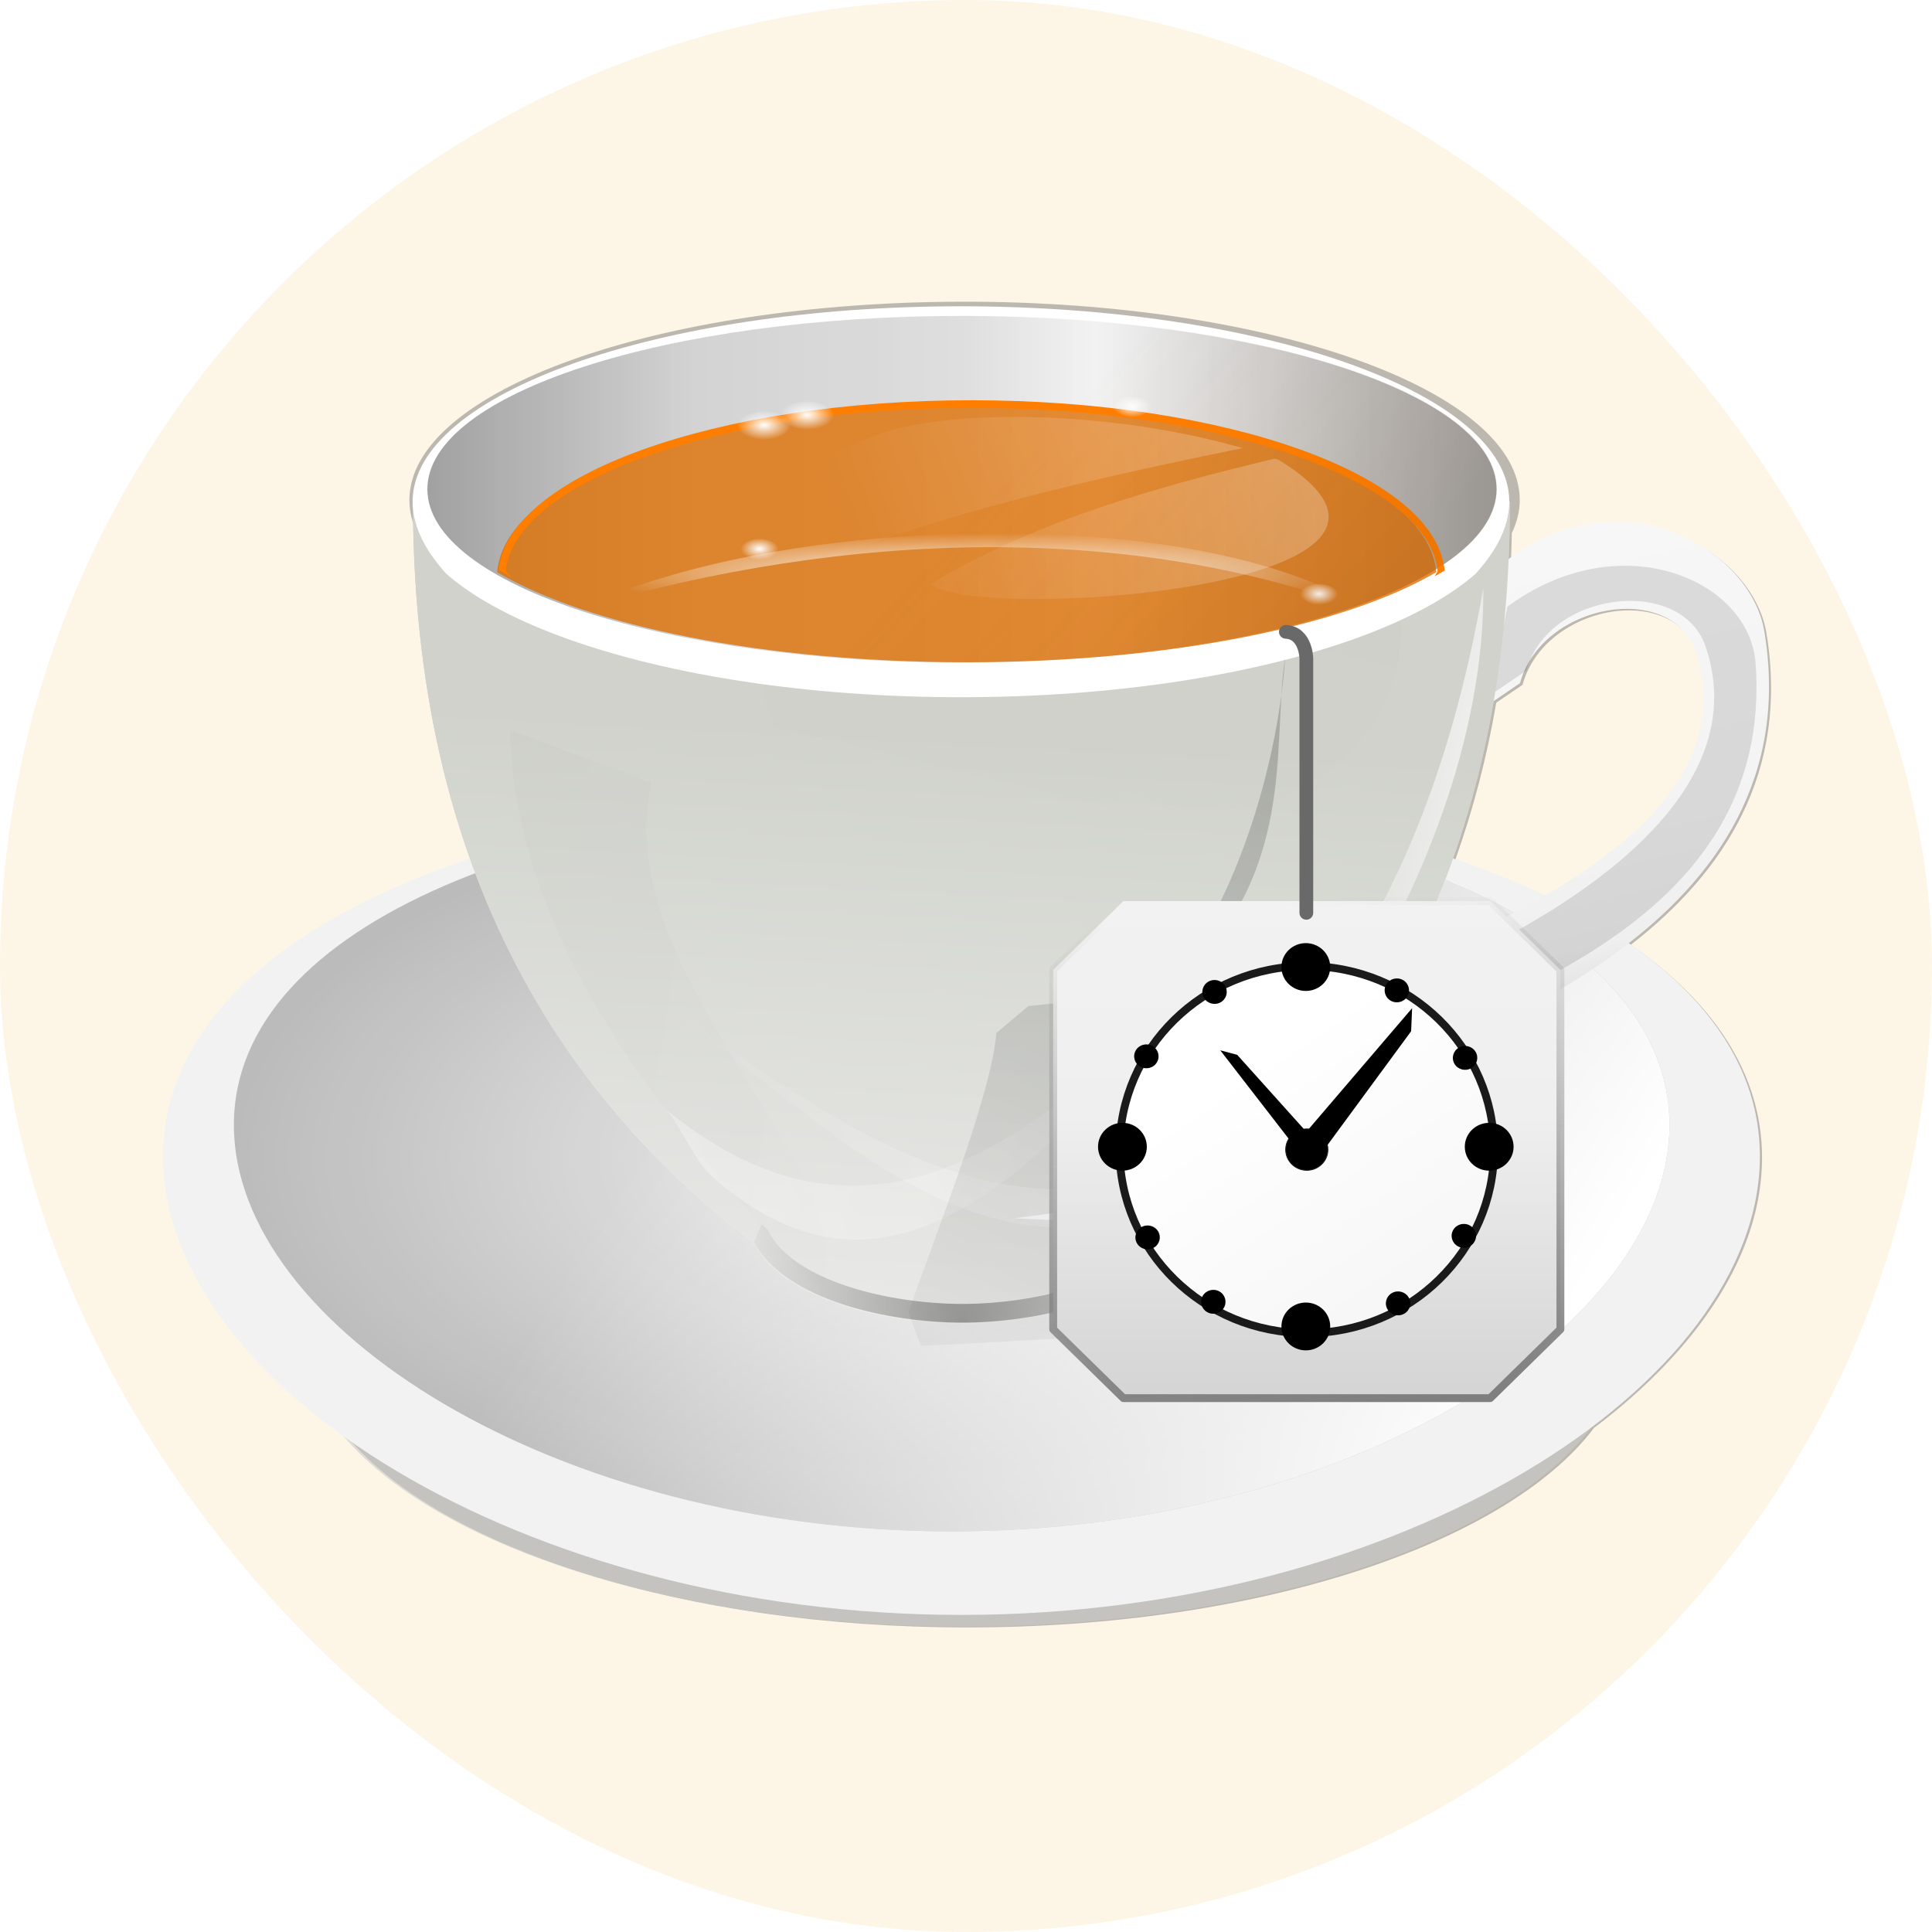
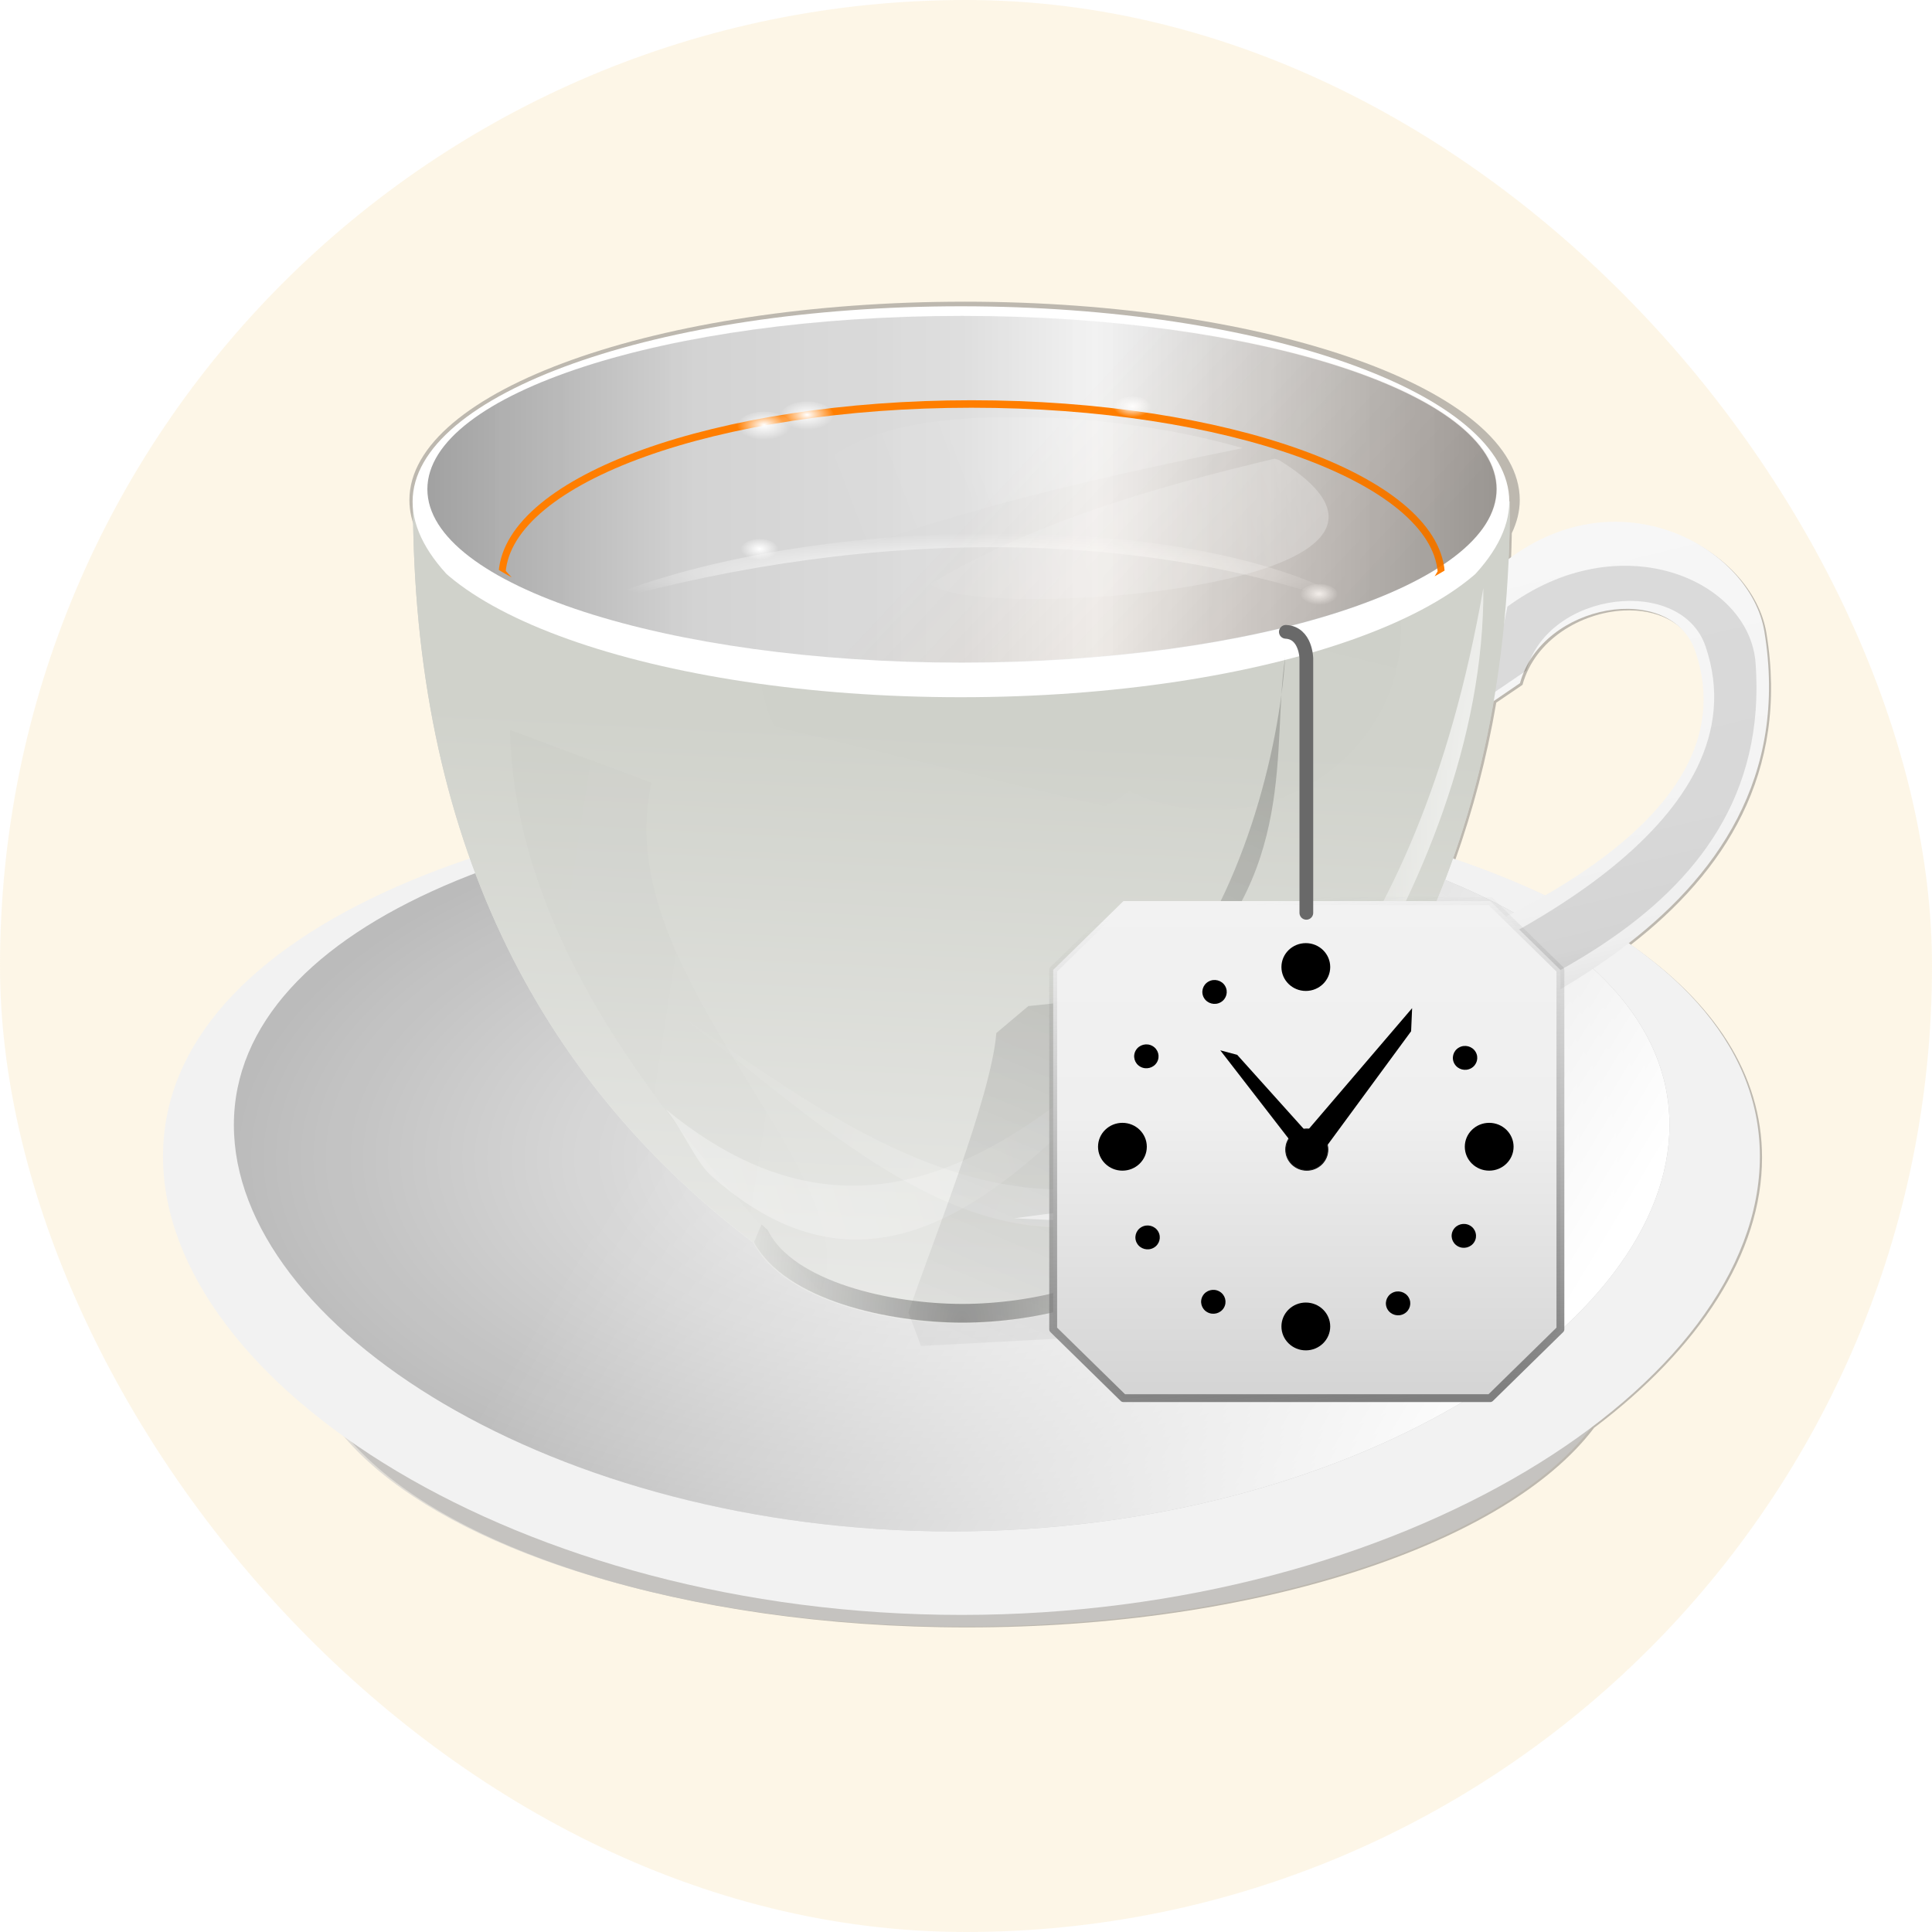
<svg xmlns="http://www.w3.org/2000/svg" xmlns:ns1="http://sodipodi.sourceforge.net/DTD/sodipodi-0.dtd" xmlns:ns2="http://www.inkscape.org/namespaces/inkscape" xmlns:xlink="http://www.w3.org/1999/xlink" id="svg2" ns1:version="0.32" ns2:version="1.2.2 (b0a8486541, 2022-12-01)" width="56" height="56" ns1:docname="kteatime.svg" ns2:output_extension="org.inkscape.output.svg.inkscape" version="1.0" ns1:modified="TRUE" ns2:export-filename="/home/pinheiro/pics/oxygen/scalable/apps/kteatime.png" ns2:export-xdpi="45" ns2:export-ydpi="45">
  <defs id="defs5">
    <linearGradient ns2:collect="always" id="linearGradient6611">
      <stop style="stop-color:#ffffff;stop-opacity:1;" offset="0" id="stop6613" />
      <stop style="stop-color:#ffffff;stop-opacity:0;" offset="1" id="stop6615" />
    </linearGradient>
    <linearGradient ns2:collect="always" id="linearGradient5365">
      <stop style="stop-color:#7f7f7f;stop-opacity:1;" offset="0" id="stop5367" />
      <stop style="stop-color:#7f7f7f;stop-opacity:0;" offset="1" id="stop5369" />
    </linearGradient>
    <linearGradient ns2:collect="always" id="linearGradient5357">
      <stop style="stop-color:#000000;stop-opacity:1;" offset="0" id="stop5359" />
      <stop style="stop-color:#000000;stop-opacity:0;" offset="1" id="stop5361" />
    </linearGradient>
    <linearGradient id="linearGradient4969">
      <stop id="stop4971" offset="0" style="stop-color:#f7f7f7;stop-opacity:1;" />
      <stop style="stop-color:#f4f4f4;stop-opacity:1;" offset="0.5" id="stop4973" />
      <stop id="stop4975" offset="0.75" style="stop-color:#efefef;stop-opacity:1;" />
      <stop id="stop4977" offset="1" style="stop-color:#cbcbcb;stop-opacity:1;" />
    </linearGradient>
    <linearGradient id="linearGradient4910">
      <stop style="stop-color:#572b00;stop-opacity:1;" offset="0" id="stop4912" />
      <stop style="stop-color:#de6e00;stop-opacity:0;" offset="1" id="stop4914" />
    </linearGradient>
    <linearGradient id="linearGradient4218">
      <stop style="stop-color:#a1a1a1;stop-opacity:1;" offset="0" id="stop4220" />
      <stop id="stop4228" offset="0.25" style="stop-color:#d3d3d3;stop-opacity:1;" />
      <stop id="stop4226" offset="0.5" style="stop-color:#dedede;stop-opacity:1;" />
      <stop style="stop-color:#f2f2f2;stop-opacity:1;" offset="0.625" id="stop4232" />
      <stop style="stop-color:#d7d7d7;stop-opacity:1;" offset="0.75" id="stop4230" />
      <stop style="stop-color:#a1a1a1;stop-opacity:1;" offset="1" id="stop4222" />
    </linearGradient>
    <linearGradient id="linearGradient4007">
      <stop style="stop-color:#ffffff;stop-opacity:1;" offset="0" id="stop4009" />
      <stop id="stop4049" offset="0.5" style="stop-color:#eeeeee;stop-opacity:0.651;" />
      <stop style="stop-color:#dedede;stop-opacity:0;" offset="1" id="stop4011" />
    </linearGradient>
    <linearGradient id="linearGradient3995">
      <stop style="stop-color:#000000;stop-opacity:0;" offset="0" id="stop3997" />
      <stop style="stop-color:#000000;stop-opacity:1;" offset="1" id="stop3999" />
    </linearGradient>
    <linearGradient id="linearGradient3911">
      <stop style="stop-color:#ffffff;stop-opacity:1;" offset="0" id="stop3913" />
      <stop id="stop3919" offset="0.5" style="stop-color:#f4f4f4;stop-opacity:1;" />
      <stop style="stop-color:#efefef;stop-opacity:1;" offset="0.75" id="stop3921" />
      <stop style="stop-color:#cbcbcb;stop-opacity:1;" offset="1" id="stop3915" />
    </linearGradient>
    <linearGradient ns2:collect="always" id="linearGradient3692">
      <stop style="stop-color:#000000;stop-opacity:1;" offset="0" id="stop3694" />
      <stop style="stop-color:#000000;stop-opacity:0;" offset="1" id="stop3696" />
    </linearGradient>
    <linearGradient ns2:collect="always" id="linearGradient3180">
      <stop style="stop-color:#000000;stop-opacity:1;" offset="0" id="stop3182" />
      <stop style="stop-color:#000000;stop-opacity:0" offset="1" id="stop3184" />
    </linearGradient>
    <linearGradient id="linearGradient3158">
      <stop style="stop-color:#f5f5f5;stop-opacity:1;" offset="0" id="stop3160" />
      <stop style="stop-color:#d0d2cb;stop-opacity:1;" offset="1" id="stop3162" />
    </linearGradient>
    <radialGradient ns2:collect="always" xlink:href="#linearGradient3180" id="radialGradient3186" cx="85.438" cy="511.891" fx="85.438" fy="511.891" r="78.938" gradientTransform="matrix(0.432,0,0,0.7,48.501,129.749)" gradientUnits="userSpaceOnUse" />
    <clipPath clipPathUnits="userSpaceOnUse" id="clipPath3242">
      <path id="path3244" d="m 55.688,476.985 c 4.518,7.826 19.423,10.75 29.75,10.75 10.327,10e-6 25.232,-2.924 29.75,-10.75 -24.211,-41.934 -42.235,-39.066 -59.5,0 z" style="fill:url(#linearGradient3246);fill-opacity:1;fill-rule:evenodd;stroke:none;stroke-width:1px;stroke-linecap:butt;stroke-linejoin:miter;stroke-opacity:1" ns1:nodetypes="cscc" />
    </clipPath>
    <linearGradient ns2:collect="always" xlink:href="#linearGradient3158" id="linearGradient3246" gradientUnits="userSpaceOnUse" gradientTransform="translate(0,54.985)" x1="91.177" y1="425.956" x2="91.177" y2="354.963" />
    <linearGradient ns2:collect="always" xlink:href="#linearGradient3692" id="linearGradient3698" x1="15.7" y1="373.836" x2="47.812" y2="379.249" gradientUnits="userSpaceOnUse" />
    <clipPath clipPathUnits="userSpaceOnUse" id="clipPath3753">
      <path ns1:nodetypes="cccc" id="path3755" d="m 10.827,344.157 c 2.553,27.852 16.271,47.474 25.1,56.597 30.045,20.541 2.661,-30.933 4.922,-52.168 1.168,-4.199 -19.658,-18.248 -30.021,-4.429 z" style="opacity:0.319;fill:#000000;fill-opacity:1;fill-rule:evenodd;stroke:none;stroke-width:1px;stroke-linecap:butt;stroke-linejoin:miter;stroke-opacity:1" />
    </clipPath>
    <radialGradient ns2:collect="always" xlink:href="#linearGradient3180" id="radialGradient3955" gradientUnits="userSpaceOnUse" gradientTransform="matrix(0.432,0,0,0.7,48.501,129.749)" cx="85.438" cy="511.891" fx="85.438" fy="511.891" r="78.938" />
    <linearGradient ns2:collect="always" xlink:href="#linearGradient3692" id="linearGradient3957" gradientUnits="userSpaceOnUse" x1="15.7" y1="373.836" x2="47.812" y2="379.249" />
    <radialGradient ns2:collect="always" xlink:href="#linearGradient3180" id="radialGradient3963" gradientUnits="userSpaceOnUse" gradientTransform="matrix(0.432,0,0,0.7,48.501,129.749)" cx="85.438" cy="511.891" fx="85.438" fy="511.891" r="78.938" />
    <linearGradient ns2:collect="always" xlink:href="#linearGradient3692" id="linearGradient3965" gradientUnits="userSpaceOnUse" x1="15.7" y1="373.836" x2="47.812" y2="379.249" />
    <radialGradient ns2:collect="always" xlink:href="#linearGradient3180" id="radialGradient3993" gradientUnits="userSpaceOnUse" gradientTransform="matrix(0.432,0,0,0.7,48.501,129.749)" cx="85.438" cy="511.891" fx="85.438" fy="511.891" r="78.938" />
    <radialGradient ns2:collect="always" xlink:href="#linearGradient4007" id="radialGradient4013" cx="81.205" cy="437.665" fx="81.205" fy="437.665" r="38.88" gradientTransform="matrix(2.309,-2.989,-0.412,3.464,73.853,-835.762)" gradientUnits="userSpaceOnUse" />
    <clipPath clipPathUnits="userSpaceOnUse" id="clipPath4015">
      <path style="opacity:0.227;fill:#dedede;fill-opacity:1;stroke:none;stroke-width:2.6;stroke-linecap:butt;stroke-linejoin:miter;stroke-miterlimit:4;stroke-dashoffset:1.088;stroke-opacity:1" d="m 73.338,392.019 c -43.297,0 -73.088,12.845 -64.376,33.747 8.712,20.902 52.647,41.99 95.944,41.99 43.297,0 69.652,-21.088 60.94,-41.99 -8.712,-20.902 -49.211,-33.747 -92.508,-33.747 z" id="path4017" />
    </clipPath>
    <linearGradient ns2:collect="always" xlink:href="#linearGradient3692" id="linearGradient4062" gradientUnits="userSpaceOnUse" x1="15.7" y1="373.836" x2="47.812" y2="379.249" />
    <radialGradient ns2:collect="always" xlink:href="#linearGradient3180" id="radialGradient4238" gradientUnits="userSpaceOnUse" gradientTransform="matrix(0.432,0,0,0.7,48.501,129.749)" cx="85.438" cy="511.891" fx="85.438" fy="511.891" r="78.938" />
    <linearGradient ns2:collect="always" xlink:href="#linearGradient3692" id="linearGradient4240" gradientUnits="userSpaceOnUse" x1="15.7" y1="373.836" x2="47.812" y2="379.249" />
    <radialGradient ns2:collect="always" xlink:href="#linearGradient4007" id="radialGradient4244" gradientUnits="userSpaceOnUse" gradientTransform="matrix(2.309,-2.989,-0.412,3.464,73.853,-835.762)" cx="81.205" cy="437.665" fx="81.205" fy="437.665" r="38.88" />
    <radialGradient ns2:collect="always" xlink:href="#linearGradient3180" id="radialGradient4250" gradientUnits="userSpaceOnUse" gradientTransform="matrix(0.432,0,0,0.7,48.501,129.749)" cx="85.438" cy="511.891" fx="85.438" fy="511.891" r="78.938" />
    <linearGradient ns2:collect="always" xlink:href="#linearGradient3692" id="linearGradient4252" gradientUnits="userSpaceOnUse" x1="15.7" y1="373.836" x2="47.812" y2="379.249" />
    <clipPath clipPathUnits="userSpaceOnUse" id="clipPath4403">
      <path style="fill:#ffffff;fill-opacity:1;stroke:none;stroke-width:4;stroke-linecap:butt;stroke-linejoin:miter;stroke-miterlimit:4;stroke-dasharray:none;stroke-dashoffset:1.088;stroke-opacity:1" d="m 353.21,-62.549 c -43.222,0 -78.281,11.686 -78.281,26.094 0,14.407 35.059,30.997 78.281,30.997 43.222,10e-6 78.312,-16.59 78.312,-30.997 -10e-6,-14.407 -35.09,-26.094 -78.312,-26.094 z" id="path4405" ns1:nodetypes="csssc" />
    </clipPath>
    <filter ns2:collect="always" id="filter4515" x="-0.003" y="-0.009" width="1.006" height="1.019">
      <feGaussianBlur ns2:collect="always" stdDeviation="0.182" id="feGaussianBlur4517" />
    </filter>
    <linearGradient ns2:collect="always" xlink:href="#linearGradient3692" id="linearGradient4519" gradientUnits="userSpaceOnUse" x1="0.75" y1="367.772" x2="47.812" y2="379.249" />
    <clipPath clipPathUnits="userSpaceOnUse" id="clipPath4642">
      <path id="path4644" d="m 353.351,309.564 c -42.135,0 -76.313,10.365 -76.313,23.143 0,12.778 34.178,23.17 76.313,23.17 42.135,1e-5 76.344,-10.392 76.344,-23.17 0,-12.778 -34.208,-23.143 -76.344,-23.143 z" style="opacity:0.308;fill:url(#linearGradient4646);fill-opacity:1;stroke:none;stroke-width:4;stroke-linecap:butt;stroke-linejoin:miter;stroke-miterlimit:4;stroke-dasharray:none;stroke-dashoffset:1.088;stroke-opacity:1;filter:url(#filter4515)" transform="matrix(1.002,0,0,1,449.709,-2.627)" />
    </clipPath>
    <linearGradient ns2:collect="always" xlink:href="#linearGradient4218" id="linearGradient4646" gradientUnits="userSpaceOnUse" gradientTransform="translate(238.201,3.518)" x1="38.837" y1="329.203" x2="191.493" y2="329.203" />
    <clipPath clipPathUnits="userSpaceOnUse" id="clipPath4981">
      <path ns1:nodetypes="cccsccscc" id="path4983" d="m 879.966,354.984 -0.492,4.922 5.414,-3.445 c 3.129,-10.7 21.657,-13.685 25.1,-4.183 8.462,23.357 -31.724,37.587 -45.032,42.817 l -10.089,16.733 c 24.176,-8.142 71.805,-23.557 64.964,-62.257 -1.951,-11.037 -20.434,-20.95 -36.665,-9.597 z" style="opacity:1;fill:url(#linearGradient4985);fill-opacity:1;fill-rule:evenodd;stroke:none;stroke-width:1px;stroke-linecap:butt;stroke-linejoin:miter;stroke-opacity:1" />
    </clipPath>
    <linearGradient ns2:collect="always" xlink:href="#linearGradient4969" id="linearGradient4985" gradientUnits="userSpaceOnUse" x1="896.699" y1="334.945" x2="912.867" y2="406.607" />
    <radialGradient ns2:collect="always" xlink:href="#linearGradient3180" id="radialGradient5077" gradientUnits="userSpaceOnUse" gradientTransform="matrix(0.432,0,0,0.7,48.501,129.749)" cx="85.438" cy="511.891" fx="85.438" fy="511.891" r="78.938" />
    <linearGradient ns2:collect="always" xlink:href="#linearGradient3692" id="linearGradient5079" gradientUnits="userSpaceOnUse" x1="15.7" y1="373.836" x2="47.812" y2="379.249" />
    <radialGradient ns2:collect="always" xlink:href="#linearGradient4007" id="radialGradient5083" gradientUnits="userSpaceOnUse" gradientTransform="matrix(2.309,-2.989,-0.412,3.464,73.853,-835.762)" cx="81.205" cy="437.665" fx="81.205" fy="437.665" r="38.88" />
    <radialGradient ns2:collect="always" xlink:href="#linearGradient3180" id="radialGradient5091" gradientUnits="userSpaceOnUse" gradientTransform="matrix(0.432,0,0,0.7,48.501,129.749)" cx="85.438" cy="511.891" fx="85.438" fy="511.891" r="78.938" />
    <linearGradient ns2:collect="always" xlink:href="#linearGradient3692" id="linearGradient5093" gradientUnits="userSpaceOnUse" x1="0.75" y1="367.772" x2="47.812" y2="379.249" />
    <radialGradient ns2:collect="always" xlink:href="#linearGradient3180" id="radialGradient5487" gradientUnits="userSpaceOnUse" gradientTransform="matrix(0.432,0,0,0.7,48.501,129.749)" cx="85.438" cy="511.891" fx="85.438" fy="511.891" r="78.938" />
    <linearGradient ns2:collect="always" xlink:href="#linearGradient3692" id="linearGradient5489" gradientUnits="userSpaceOnUse" x1="15.7" y1="373.836" x2="47.812" y2="379.249" />
    <radialGradient ns2:collect="always" xlink:href="#linearGradient4007" id="radialGradient5493" gradientUnits="userSpaceOnUse" gradientTransform="matrix(2.309,-2.989,-0.412,3.464,73.853,-835.762)" cx="81.205" cy="437.665" fx="81.205" fy="437.665" r="38.88" />
    <radialGradient ns2:collect="always" xlink:href="#linearGradient3180" id="radialGradient5501" gradientUnits="userSpaceOnUse" gradientTransform="matrix(0.432,0,0,0.7,48.501,129.749)" cx="85.438" cy="511.891" fx="85.438" fy="511.891" r="78.938" />
    <linearGradient ns2:collect="always" xlink:href="#linearGradient3692" id="linearGradient5503" gradientUnits="userSpaceOnUse" x1="0.75" y1="367.772" x2="47.812" y2="379.249" />
    <filter ns2:collect="always" id="filter6605-3" x="-0.016" y="-0.02" width="1.031" height="1.04">
      <feGaussianBlur ns2:collect="always" stdDeviation="0.819" id="feGaussianBlur6607-6" />
    </filter>
    <radialGradient ns2:collect="always" xlink:href="#linearGradient3995" id="radialGradient5159-7" gradientUnits="userSpaceOnUse" gradientTransform="matrix(0.203,0,0,0.103,4.526,-9.854)" cx="113.773" cy="421.472" fx="113.773" fy="421.472" r="102.654" />
    <linearGradient ns2:collect="always" xlink:href="#linearGradient3158" id="linearGradient5161-5" gradientUnits="userSpaceOnUse" gradientTransform="matrix(0.203,0,0,0.217,10.551,-55.735)" x1="91.177" y1="425.956" x2="91.177" y2="354.963" />
    <radialGradient ns2:collect="always" xlink:href="#linearGradient5357" id="radialGradient5163-9" gradientUnits="userSpaceOnUse" gradientTransform="matrix(0.432,0,0,0.7,48.501,129.749)" cx="85.438" cy="511.891" fx="85.438" fy="511.891" r="78.938" />
    <clipPath clipPathUnits="userSpaceOnUse" id="clipPath3242-7">
      <path id="path3244-0" d="m 55.688,476.985 c 4.518,7.826 19.423,10.75 29.75,10.75 10.327,10e-6 25.232,-2.924 29.75,-10.75 -24.211,-41.934 -42.235,-39.066 -59.5,0 z" style="fill:url(#linearGradient3246);fill-opacity:1;fill-rule:evenodd;stroke:none;stroke-width:1px;stroke-linecap:butt;stroke-linejoin:miter;stroke-opacity:1" ns1:nodetypes="cscc" />
    </clipPath>
    <filter ns2:collect="always" id="filter3308-9" x="-0.044" y="-0.056" width="1.088" height="1.112">
      <feGaussianBlur ns2:collect="always" stdDeviation="1.659" id="feGaussianBlur3310-3" />
    </filter>
    <clipPath clipPathUnits="userSpaceOnUse" id="clipPath3753-2">
      <path ns1:nodetypes="cccc" id="path3755-6" d="m 10.827,344.157 c 2.553,27.852 16.271,47.474 25.1,56.597 30.045,20.541 2.661,-30.933 4.922,-52.168 1.168,-4.199 -19.658,-18.248 -30.021,-4.429 z" style="opacity:0.319;fill:#000000;fill-opacity:1;fill-rule:evenodd;stroke:none;stroke-width:1px;stroke-linecap:butt;stroke-linejoin:miter;stroke-opacity:1" />
    </clipPath>
    <filter ns2:collect="always" x="-0.434" width="1.868" y="-0.176" height="1.352" id="filter3744-1">
      <feGaussianBlur ns2:collect="always" stdDeviation="3.761" id="feGaussianBlur3746-8" />
    </filter>
    <linearGradient ns2:collect="always" xlink:href="#linearGradient5357" id="linearGradient5167-7" gradientUnits="userSpaceOnUse" gradientTransform="translate(267.929,9.843)" x1="125.089" y1="277.115" x2="101.922" y2="379.482" />
    <filter ns2:collect="always" id="filter3905-0" x="-0.015" y="-0.045" width="1.029" height="1.09">
      <feGaussianBlur ns2:collect="always" stdDeviation="0.554" id="feGaussianBlur3907-2" />
    </filter>
    <clipPath clipPathUnits="userSpaceOnUse" id="clipPath4015-2">
      <path style="opacity:0.227;fill:#dedede;fill-opacity:1;stroke:none;stroke-width:2.6;stroke-linecap:butt;stroke-linejoin:miter;stroke-miterlimit:4;stroke-dashoffset:1.088;stroke-opacity:1" d="m 73.338,392.019 c -43.297,0 -73.088,12.845 -64.376,33.747 8.712,20.902 52.647,41.99 95.944,41.99 43.297,0 69.652,-21.088 60.94,-41.99 -8.712,-20.902 -49.211,-33.747 -92.508,-33.747 z" id="path4017-2" />
    </clipPath>
    <linearGradient ns2:collect="always" xlink:href="#linearGradient6611" id="linearGradient5171-7" gradientUnits="userSpaceOnUse" gradientTransform="matrix(0.203,0,0,0.217,4.526,-57.875)" x1="185.817" y1="466.016" x2="82.098" y2="399.199" />
    <linearGradient ns2:collect="always" xlink:href="#linearGradient4969" id="linearGradient5173-9" gradientUnits="userSpaceOnUse" gradientTransform="matrix(0.203,0,0,0.217,-135.289,-57.703)" x1="896.699" y1="334.945" x2="912.867" y2="406.607" />
    <clipPath clipPathUnits="userSpaceOnUse" id="clipPath4981-7">
      <path ns1:nodetypes="cccsccscc" id="path4983-8" d="m 879.966,354.984 -0.492,4.922 5.414,-3.445 c 3.129,-10.7 21.657,-13.685 25.1,-4.183 8.462,23.357 -31.724,37.587 -45.032,42.817 l -10.089,16.733 c 24.176,-8.142 71.805,-23.557 64.964,-62.257 -1.951,-11.037 -20.434,-20.95 -36.665,-9.597 z" style="opacity:1;fill:url(#linearGradient4985);fill-opacity:1;fill-rule:evenodd;stroke:none;stroke-width:1px;stroke-linecap:butt;stroke-linejoin:miter;stroke-opacity:1" />
    </clipPath>
    <filter ns2:collect="always" id="filter4965-4" x="-0.064" y="-0.059" width="1.128" height="1.119">
      <feGaussianBlur ns2:collect="always" stdDeviation="1.689" id="feGaussianBlur4967-5" />
    </filter>
    <linearGradient ns2:collect="always" xlink:href="#linearGradient3158" id="linearGradient5175-0" gradientUnits="userSpaceOnUse" gradientTransform="matrix(0.203,0,0,0.217,10.551,-55.735)" x1="85.438" y1="471.893" x2="91.177" y2="354.963" />
    <radialGradient ns2:collect="always" xlink:href="#linearGradient5357" id="radialGradient5177-3" gradientUnits="userSpaceOnUse" gradientTransform="matrix(0.432,0,0,0.7,48.501,129.749)" cx="85.438" cy="511.891" fx="85.438" fy="511.891" r="78.938" />
    <clipPath clipPathUnits="userSpaceOnUse" id="clipPath984">
      <path id="path982" d="m 55.688,476.985 c 4.518,7.826 19.423,10.75 29.75,10.75 10.327,10e-6 25.232,-2.924 29.75,-10.75 -24.211,-41.934 -42.235,-39.066 -59.5,0 z" style="fill:url(#linearGradient3246);fill-opacity:1;fill-rule:evenodd;stroke:none;stroke-width:1px;stroke-linecap:butt;stroke-linejoin:miter;stroke-opacity:1" ns1:nodetypes="cscc" />
    </clipPath>
    <clipPath clipPathUnits="userSpaceOnUse" id="clipPath999">
      <path ns1:nodetypes="cccc" id="path997" d="m 10.827,344.157 c 2.553,27.852 16.271,47.474 25.1,56.597 30.045,20.541 2.661,-30.933 4.922,-52.168 1.168,-4.199 -19.658,-18.248 -30.021,-4.429 z" style="opacity:0.319;fill:#000000;fill-opacity:1;fill-rule:evenodd;stroke:none;stroke-width:1px;stroke-linecap:butt;stroke-linejoin:miter;stroke-opacity:1" />
    </clipPath>
    <linearGradient ns2:collect="always" xlink:href="#linearGradient6611" id="linearGradient5183-0" gradientUnits="userSpaceOnUse" gradientTransform="translate(-94.493)" x1="488.214" y1="440.521" x2="405.533" y2="401.246" />
    <filter ns2:collect="always" id="filter4112-2" x="-0.021" y="-0.059" width="1.042" height="1.117">
      <feGaussianBlur ns2:collect="always" stdDeviation="0.718" id="feGaussianBlur4114-0" />
    </filter>
    <linearGradient ns2:collect="always" xlink:href="#linearGradient6611" id="linearGradient5185-6" gradientUnits="userSpaceOnUse" gradientTransform="translate(-332.694)" x1="488.214" y1="440.521" x2="405.533" y2="401.246" />
    <filter ns2:collect="always" x="-0.061" width="1.121" y="-0.408" height="1.816" id="filter4178-1">
      <feGaussianBlur ns2:collect="always" stdDeviation="0.562" id="feGaussianBlur4180-5" />
    </filter>
    <radialGradient ns2:collect="always" xlink:href="#linearGradient6611" id="radialGradient5187-5" gradientUnits="userSpaceOnUse" gradientTransform="matrix(0.202,0.02,-0.073,0.865,32.065,-306.105)" cx="189.808" cy="375.149" fx="189.808" fy="375.149" r="27.057" />
    <clipPath clipPathUnits="userSpaceOnUse" id="clipPath4403-6">
      <path style="fill:#ffffff;fill-opacity:1;stroke:none;stroke-width:4;stroke-linecap:butt;stroke-linejoin:miter;stroke-miterlimit:4;stroke-dasharray:none;stroke-dashoffset:1.088;stroke-opacity:1" d="m 353.21,-62.549 c -43.222,0 -78.281,11.686 -78.281,26.094 0,14.407 35.059,30.997 78.281,30.997 43.222,10e-6 78.312,-16.59 78.312,-30.997 -10e-6,-14.407 -35.09,-26.094 -78.312,-26.094 z" id="path4405-5" ns1:nodetypes="csssc" />
    </clipPath>
    <filter ns2:collect="always" id="filter4483-6" x="-0.012" y="-0.035" width="1.023" height="1.069">
      <feGaussianBlur ns2:collect="always" stdDeviation="0.765" id="feGaussianBlur4485-9" />
    </filter>
    <filter ns2:collect="always" id="filter4515-7" x="-0.003" y="-0.013" width="1.007" height="1.025">
      <feGaussianBlur ns2:collect="always" stdDeviation="0.182" id="feGaussianBlur4517-4" />
    </filter>
    <radialGradient ns2:collect="always" xlink:href="#linearGradient6611" id="radialGradient5193-3" gradientUnits="userSpaceOnUse" gradientTransform="matrix(1,0,0,0.094,0,310.931)" cx="354.771" cy="343.229" fx="354.771" fy="343.229" r="56.351" />
    <filter ns2:collect="always" x="-0.019" width="1.038" y="-0.204" height="1.409" id="filter4578-8">
      <feGaussianBlur ns2:collect="always" stdDeviation="0.903" id="feGaussianBlur4580-6" />
    </filter>
    <clipPath clipPathUnits="userSpaceOnUse" id="clipPath4642-8">
      <path id="path4644-8" d="m 353.351,309.564 c -42.135,0 -76.313,10.365 -76.313,23.143 0,12.778 34.178,23.17 76.313,23.17 42.135,1e-5 76.344,-10.392 76.344,-23.17 0,-12.778 -34.208,-23.143 -76.344,-23.143 z" style="opacity:0.308;fill:url(#linearGradient4646);fill-opacity:1;stroke:none;stroke-width:4;stroke-linecap:butt;stroke-linejoin:miter;stroke-miterlimit:4;stroke-dasharray:none;stroke-dashoffset:1.088;stroke-opacity:1;filter:url(#filter4515-7)" transform="matrix(1.002,0,0,1,449.709,-2.627)" />
    </clipPath>
    <filter ns2:collect="always" id="filter4638-4" x="-0.027" y="-0.098" width="1.054" height="1.196">
      <feGaussianBlur ns2:collect="always" stdDeviation="1.298" id="feGaussianBlur4640-3" />
    </filter>
    <radialGradient ns2:collect="always" xlink:href="#linearGradient6611" id="radialGradient5195-1" gradientUnits="userSpaceOnUse" gradientTransform="matrix(1,0,0,0.545,0,153.75)" cx="773.415" cy="338.251" fx="773.415" fy="338.251" r="2.707" />
    <filter ns2:collect="always" id="filter4878-2" x="-0.017" y="-0.031" width="1.034" height="1.062">
      <feGaussianBlur ns2:collect="always" stdDeviation="0.038" id="feGaussianBlur4880-0" />
    </filter>
    <radialGradient ns2:collect="always" xlink:href="#linearGradient6611" id="radialGradient5197-6" gradientUnits="userSpaceOnUse" gradientTransform="matrix(1,0,0,0.545,0,153.75)" cx="773.415" cy="338.251" fx="773.415" fy="338.251" r="2.707" />
    <radialGradient ns2:collect="always" xlink:href="#linearGradient6611" id="radialGradient5199-8" gradientUnits="userSpaceOnUse" gradientTransform="matrix(1,0,0,0.545,0,153.75)" cx="773.415" cy="338.251" fx="773.415" fy="338.251" r="2.707" />
    <radialGradient ns2:collect="always" xlink:href="#linearGradient6611" id="radialGradient5201-9" gradientUnits="userSpaceOnUse" gradientTransform="matrix(1,0,0,0.545,0,153.75)" cx="773.415" cy="338.251" fx="773.415" fy="338.251" r="2.707" />
    <radialGradient ns2:collect="always" xlink:href="#linearGradient6611" id="radialGradient5203-2" gradientUnits="userSpaceOnUse" gradientTransform="matrix(1,0,0,0.545,0,153.75)" cx="773.415" cy="338.251" fx="773.415" fy="338.251" r="2.707" />
    <linearGradient ns2:collect="always" xlink:href="#linearGradient4910" id="linearGradient5205-6" gradientUnits="userSpaceOnUse" x1="398.923" y1="360.402" x2="364.386" y2="325.804" />
    <linearGradient ns2:collect="always" xlink:href="#linearGradient6611" id="linearGradient5207-9" gradientUnits="userSpaceOnUse" gradientTransform="matrix(1,0,0,-1,0,1052.362)" x1="469.344" y1="749.654" x2="341.898" y2="698.166" />
    <filter ns2:collect="always" id="filter4937-4" x="-0.008" y="-0.026" width="1.017" height="1.051">
      <feGaussianBlur ns2:collect="always" stdDeviation="0.26" id="feGaussianBlur4939-8" />
    </filter>
    <linearGradient ns2:collect="always" xlink:href="#linearGradient5357" id="linearGradient5363-7" x1="91.786" y1="47.533" x2="67.671" y2="108.314" gradientUnits="userSpaceOnUse" gradientTransform="translate(-258.755,111.521)" />
    <filter ns2:collect="always" id="filter5353-2" x="-0.046" y="-0.028" width="1.092" height="1.055">
      <feGaussianBlur ns2:collect="always" stdDeviation="0.586" id="feGaussianBlur5355-7" />
    </filter>
    <linearGradient ns2:collect="always" xlink:href="#linearGradient4969" id="linearGradient5307-2" gradientUnits="userSpaceOnUse" gradientTransform="matrix(0.23,0,0,0.225,-15.16,41.847)" x1="242.854" y1="-187.779" x2="242.854" y2="6.17" />
    <linearGradient ns2:collect="always" xlink:href="#linearGradient5365" id="linearGradient5371-2" x1="97.536" y1="86.327" x2="93.984" y2="54.06" gradientUnits="userSpaceOnUse" gradientTransform="matrix(0.463,0,0,0.454,-5.612,1.489)" />
    <linearGradient ns2:collect="always" xlink:href="#linearGradient3911" id="linearGradient5317-0" x1="217.031" y1="2.009" x2="270.233" y2="80.305" gradientUnits="userSpaceOnUse" gradientTransform="matrix(0.23,0,0,0.225,-17.535,32.87)" />
    <linearGradient ns2:collect="always" xlink:href="#linearGradient5357" id="linearGradient2469" gradientUnits="userSpaceOnUse" gradientTransform="translate(267.929,9.843)" x1="125.089" y1="277.115" x2="101.922" y2="379.482" />
    <linearGradient ns2:collect="always" xlink:href="#linearGradient4218" id="linearGradient2471" gradientUnits="userSpaceOnUse" gradientTransform="translate(238.201,3.518)" x1="38.837" y1="329.203" x2="191.493" y2="329.203" />
    <linearGradient ns2:collect="always" xlink:href="#linearGradient4218" id="linearGradient2473" gradientUnits="userSpaceOnUse" gradientTransform="translate(238.201,3.518)" x1="38.837" y1="329.203" x2="191.493" y2="329.203" />
  </defs>
  <ns1:namedview ns2:window-height="1000" ns2:window-width="1920" ns2:pageshadow="2" ns2:pageopacity="0.0" guidetolerance="10.0" gridtolerance="10.0" objecttolerance="10.0" borderopacity="1.0" bordercolor="#666666" pagecolor="#ffffff" id="base" showguides="true" ns2:guide-bbox="true" ns2:zoom="5.7470708" ns2:cx="-36.453353" ns2:cy="16.965164" ns2:window-x="0" ns2:window-y="0" ns2:current-layer="svg2" width="128px" height="128px" ns2:showpageshadow="2" ns2:pagecheckerboard="0" ns2:deskcolor="#d1d1d1" showgrid="false" ns2:window-maximized="1" />
  <rect height="56" ry="28" width="56" x="0" y="0" id="rect4310-6-6" style="fill:#f8dea2;fill-opacity:0.25;stroke-width:1.4" rx="28" />
  <path style="opacity:0.597;fill:#4b4b4b;fill-opacity:1;stroke:none;stroke-width:5;stroke-linecap:butt;stroke-linejoin:miter;stroke-miterlimit:4;stroke-dasharray:none;stroke-dashoffset:1.088;stroke-opacity:1;filter:url(#filter6605-3)" d="m -195.125,126.755 c -24.07,0 -43.594,6.542 -43.594,14.594 0,0.82 0.205,1.623 0.594,2.406 0.213,8.919 1.73,16.927 4.438,24.062 -14.642,4.633 -24.062,12.187 -24.062,21.906 0,7.306 5.327,14.641 14.188,20.594 7.368,8.162 26.38,13.969 48.656,13.969 22.92,0 42.368,-6.154 49.25,-14.687 8.245,-5.822 13.188,-12.855 13.188,-19.875 -1e-5,-6.162 -3.81,-11.429 -10.312,-15.656 7.313,-5.312 12.469,-12.629 10.656,-22.938 -1.068,-6.071 -11.175,-11.526 -20.062,-5.344 0.031,-0.661 0.046,-1.329 0.062,-2 0.4,-0.794 0.625,-1.606 0.625,-2.438 0,-8.052 -19.555,-14.594 -43.625,-14.594 z m 51.781,22.719 c 2.594,-0.123 4.986,0.864 5.812,3.156 2.823,7.834 -4.214,13.78 -11.812,17.906 -2.226,-0.989 -4.648,-1.906 -7.219,-2.719 1.378,-3.631 2.473,-7.476 3.219,-11.562 l 2.062,-1.312 c 0.966,-3.32 4.603,-5.31 7.938,-5.469 z" id="path5375-7" transform="matrix(0.369,0,0,0.394,99.954,-41.197)" />
  <ellipse id="path4184-1" style="opacity:0.597;fill:#cacaca;fill-opacity:1;stroke:none;stroke-width:1.023;stroke-linecap:butt;stroke-linejoin:miter;stroke-miterlimit:4;stroke-dasharray:none;stroke-dashoffset:1.088;stroke-opacity:1" cx="27.943" cy="38.674" rx="19.185" ry="8.475" />
  <path style="fill:#f2f2f2;fill-opacity:1;stroke:none;stroke-width:0.546;stroke-linecap:butt;stroke-linejoin:miter;stroke-miterlimit:4;stroke-dashoffset:1.088;stroke-opacity:1" d="m 27.868,22.838 c -12.774,0 -23.143,4.066 -23.143,10.681 0,6.616 10.369,13.29 23.143,13.29 12.774,0 23.143,-6.675 23.143,-13.29 -4e-6,-6.616 -10.369,-10.681 -23.143,-10.681 z" id="path4005-1" />
  <path style="opacity:0.227;fill:url(#radialGradient5159-7);fill-opacity:1;stroke:none;stroke-width:0.546;stroke-linecap:butt;stroke-linejoin:miter;stroke-miterlimit:4;stroke-dashoffset:1.088;stroke-opacity:1" d="m 27.585,23.141 c -11.484,0 -20.806,3.604 -20.806,9.467 0,5.864 9.322,11.78 20.806,11.78 11.484,0 20.806,-5.916 20.806,-11.78 -2e-6,-5.864 -9.322,-9.467 -20.806,-9.467 z" id="path3973-5" />
  <path id="path2171-9" d="m 11.97,14.535 c 0,9.693 3.565,16.707 9.868,21.485 0.916,1.702 3.937,2.337 6.03,2.337 2.093,2e-6 5.114,-0.636 6.03,-2.337 6.303,-4.778 9.868,-11.792 9.868,-21.485 l -15.898,0.496 z" style="fill:url(#linearGradient5161-5);fill-opacity:1;fill-rule:evenodd;stroke:none;stroke-width:0.21px;stroke-linecap:butt;stroke-linejoin:miter;stroke-opacity:1" />
  <path transform="matrix(0.203,0,0,0.217,10.551,-67.827)" clip-path="url(#clipPath3242-7)" ns1:nodetypes="cscc" id="path3178-7" d="m 55.688,476.985 c 4.518,7.826 19.423,10.75 29.75,10.75 10.327,10e-6 25.232,-2.924 29.75,-10.75 171.864,-134.721 -230.157,-144.859 -59.5,0 z" style="fill:none;fill-opacity:1;fill-rule:evenodd;stroke:url(#radialGradient5163-9);stroke-width:2.6;stroke-linecap:butt;stroke-linejoin:miter;stroke-miterlimit:4;stroke-dasharray:none;stroke-opacity:1;filter:url(#filter3308-9)" />
  <path transform="matrix(0.203,0,0,0.217,10.551,-55.735)" clip-path="url(#clipPath3753-2)" ns1:nodetypes="cccc" id="path3460-7" d="m 15.866,348.209 c -1.82,21.746 11.703,39.543 19.713,51.253 5.278,-10.628 -14.278,-28.847 -8.761,-46.434 z" style="opacity:0.227;fill:url(#linearGradient3698);fill-opacity:1;fill-rule:evenodd;stroke:none;stroke-width:1px;stroke-linecap:butt;stroke-linejoin:miter;stroke-opacity:1;filter:url(#filter3744-1)" />
  <path id="path3757-6" d="m 415.491,348.937 c -14.313,6.259 -36.887,10.313 -62.281,10.312 -10.284,0 -20.096,-0.67 -29.094,-1.875 1.205,11.833 14.796,21.156 31.344,21.156 8.229,-1e-5 15.71,-2.317 21.312,-6.094 3.59,1.596 7.602,2.531 11.875,2.531 14.862,10e-6 26.938,-10.843 26.938,-24.219 0,-0.606 -0.045,-1.218 -0.094,-1.812 z" style="opacity:0.227;fill:url(#linearGradient2469);fill-opacity:1;stroke:none;stroke-width:2.6;stroke-linecap:butt;stroke-linejoin:miter;stroke-miterlimit:4;stroke-dasharray:none;stroke-dashoffset:1.088;stroke-opacity:1;filter:url(#filter3905-0)" transform="matrix(0.203,0,0,0.217,-43.752,-57.875)" />
  <path id="path4052-3" d="m 27.585,23.141 c -11.484,0 -20.806,3.604 -20.806,9.467 0,5.864 9.322,11.78 20.806,11.78 11.484,0 20.806,-5.916 20.806,-11.78 -2e-6,-5.864 -9.322,-9.467 -20.806,-9.467 z" style="fill:url(#linearGradient5171-7);fill-opacity:1;stroke:none;stroke-width:0.546;stroke-linecap:butt;stroke-linejoin:miter;stroke-miterlimit:4;stroke-dashoffset:1.088;stroke-opacity:1" />
  <path style="fill:url(#linearGradient5173-9);fill-opacity:1;fill-rule:evenodd;stroke:none;stroke-width:0.21px;stroke-linecap:butt;stroke-linejoin:miter;stroke-opacity:1" d="m 43.061,19.48 -0.1,1.07 1.097,-0.749 c 0.634,-2.327 4.389,-2.976 5.087,-0.91 1.715,5.079 -6.43,8.173 -9.127,9.31 l -2.045,3.638 C 42.874,30.069 52.528,26.718 51.141,18.303 50.746,15.903 47,13.748 43.71,16.217 Z" id="path4941-6" ns1:nodetypes="cccsccscc" />
  <path ns1:nodetypes="cccsccscc" id="path4951-3" d="m 879.474,354 -0.492,4.922 5.414,-3.445 c 3.129,-10.7 22.149,-12.701 25.592,-3.199 8.462,23.357 -29.263,39.802 -42.571,45.032 l -13.534,12.55 c 23.941,-9.436 65.986,-19.968 63.241,-55.367 -0.867,-11.175 -19.449,-18.736 -35.681,-7.382 z" style="opacity:0.363;fill:#1f1f1f;fill-opacity:1;fill-rule:evenodd;stroke:none;stroke-width:1px;stroke-linecap:butt;stroke-linejoin:miter;stroke-opacity:1;filter:url(#filter4965-4)" clip-path="url(#clipPath4981-7)" transform="matrix(0.203,0,0,0.217,-135.289,-57.703)" />
  <path style="fill:url(#linearGradient5175-0);fill-opacity:1;fill-rule:evenodd;stroke:none;stroke-width:0.21px;stroke-linecap:butt;stroke-linejoin:miter;stroke-opacity:1" d="m 11.97,14.535 c 0,9.693 3.565,16.707 9.868,21.485 0.916,1.702 3.937,2.337 6.03,2.337 2.093,2e-6 5.114,-0.636 6.03,-2.337 6.303,-4.778 9.868,-11.792 9.868,-21.485 l -15.898,0.496 z" id="path3927-9" />
  <path style="opacity:0.575;fill:none;fill-opacity:1;fill-rule:evenodd;stroke:url(#radialGradient5177-3);stroke-width:5;stroke-linecap:butt;stroke-linejoin:miter;stroke-miterlimit:4;stroke-dasharray:none;stroke-opacity:1;filter:url(#filter3308-9)" d="m 55.688,476.985 c 4.518,7.826 19.423,10.75 29.75,10.75 10.327,10e-6 25.232,-2.924 29.75,-10.75 171.864,-134.721 -230.157,-144.859 -59.5,0 z" id="path3931-4" ns1:nodetypes="cscc" clip-path="url(#clipPath3242-7)" transform="matrix(0.203,0,0,0.217,10.551,-67.501)" />
  <path style="opacity:0.147;fill:url(#linearGradient4519);fill-opacity:1;fill-rule:evenodd;stroke:none;stroke-width:1px;stroke-linecap:butt;stroke-linejoin:miter;stroke-opacity:1;filter:url(#filter3744-1)" d="m 15.866,348.209 c -1.82,21.746 11.703,39.543 19.713,51.253 5.278,-10.628 -14.278,-28.847 -8.761,-46.434 z" id="path3933-8" ns1:nodetypes="cccc" clip-path="url(#clipPath3753-2)" transform="matrix(0.358,0,0.038,0.318,-4.131,-89.572)" />
  <path style="opacity:0.121;fill:url(#linearGradient5167-7);fill-opacity:1;stroke:none;stroke-width:2.6;stroke-linecap:butt;stroke-linejoin:miter;stroke-miterlimit:4;stroke-dasharray:none;stroke-dashoffset:1.088;stroke-opacity:1;filter:url(#filter3905-0)" d="m 415.491,348.937 c -14.313,6.259 -36.887,10.313 -62.281,10.312 -10.284,0 -20.096,-0.67 -29.094,-1.875 1.205,11.833 14.796,21.156 31.344,21.156 8.229,-1e-5 15.71,-2.317 21.312,-6.094 3.59,1.596 7.602,2.531 11.875,2.531 14.862,10e-6 26.938,-10.843 26.938,-24.219 0,-0.606 -0.045,-1.218 -0.094,-1.812 z" id="path3935-1" transform="matrix(0.203,0,0,0.217,-43.752,-57.875)" />
  <path ns1:nodetypes="ccsc" id="path4086-2" d="m 393.721,418.472 c -32.885,17.94 -58.482,-1.775 -82.681,-17.225 23.792,16.606 47.117,40.704 76.311,23.426 2.249,-1.331 4.043,-4.375 6.37,-6.2 z" style="opacity:0.597;fill:url(#linearGradient5183-0);fill-opacity:1;fill-rule:evenodd;stroke:none;stroke-width:1px;stroke-linecap:butt;stroke-linejoin:miter;stroke-opacity:1;filter:url(#filter4112-2)" transform="matrix(0.203,0,0,0.217,-43.752,-57.875)" />
  <path transform="matrix(-0.206,0,0,0.31,51.34,-97.57)" style="opacity:0.597;fill:url(#linearGradient5185-6);fill-opacity:1;fill-rule:evenodd;stroke:none;stroke-width:1px;stroke-linecap:butt;stroke-linejoin:miter;stroke-opacity:1;filter:url(#filter4112-2)" d="m 155.52,418.472 c -32.885,17.94 -58.482,-1.775 -82.681,-17.225 23.792,16.606 47.117,40.704 76.311,23.426 2.249,-1.331 4.043,-4.375 6.37,-6.2 z" id="path4116-9" ns1:nodetypes="ccsc" />
  <path id="path4120-3" d="m 382.623,426.652 -10.614,3.306 -11.658,-0.522 z" style="fill:#ffffff;fill-opacity:1;fill-rule:evenodd;stroke:none;stroke-width:1px;stroke-linecap:butt;stroke-linejoin:miter;stroke-opacity:1;filter:url(#filter4178-1)" transform="matrix(0.203,0,0,0.217,-43.752,-57.875)" />
  <path ns1:nodetypes="cccc" id="path4186-9" d="m 42.996,17.041 c 0.061,8.722 -7.356,17.676 -9.994,18.732 l -0.973,0.211 c 4.038,-4.395 8.993,-7.689 10.967,-18.942 z" style="opacity:0.714;fill:url(#radialGradient5187-5);fill-opacity:1;fill-rule:evenodd;stroke:none;stroke-width:0.21px;stroke-linecap:butt;stroke-linejoin:miter;stroke-opacity:1" />
  <path transform="matrix(0.203,0,0,0.217,-43.851,22.451)" clip-path="url(#clipPath4403-6)" id="path2173-0" d="m 353.21,-63.245 c -43.798,0 -79.325,11.842 -79.325,26.442 0,14.599 35.527,26.473 79.325,26.473 43.798,10e-6 79.356,-11.874 79.356,-26.473 -1e-5,-14.599 -35.558,-26.442 -79.356,-26.442 z" style="fill:#ffffff;fill-opacity:1;stroke:none;stroke-width:4;stroke-linecap:butt;stroke-linejoin:miter;stroke-miterlimit:4;stroke-dasharray:none;stroke-dashoffset:1.088;stroke-opacity:1;filter:url(#filter4483-6)" />
  <path transform="matrix(0.203,0,0,0.217,-43.851,-58.018)" style="fill:url(#linearGradient2471);fill-opacity:1;stroke:none;stroke-width:4;stroke-linecap:butt;stroke-linejoin:miter;stroke-miterlimit:4;stroke-dasharray:none;stroke-dashoffset:1.088;stroke-opacity:1;filter:url(#filter4515-7)" d="m 353.351,309.564 c -42.135,0 -76.313,10.365 -76.313,23.143 0,12.778 34.178,23.17 76.313,23.17 42.135,1e-5 76.344,-10.392 76.344,-23.17 0,-12.778 -34.208,-23.143 -76.344,-23.143 z" id="path3923-8" />
  <path id="path4521-8" d="m 353.351,309.564 c -42.135,0 -76.313,10.365 -76.313,23.143 0,12.778 34.178,23.17 76.313,23.17 42.135,1e-5 76.344,-10.392 76.344,-23.17 0,-12.778 -34.208,-23.143 -76.344,-23.143 z" style="opacity:0.308;fill:url(#linearGradient2473);fill-opacity:1;stroke:none;stroke-width:4;stroke-linecap:butt;stroke-linejoin:miter;stroke-miterlimit:4;stroke-dasharray:none;stroke-dashoffset:1.088;stroke-opacity:1;filter:url(#filter4515-7)" transform="matrix(0.203,0,0,0.217,-43.84,-58.03)" />
-   <path id="path4525-5" d="m 353.546,320.664 c -36.395,1e-5 -65.996,10.002 -67.031,22.469 13.001,7.168 38.144,12.031 67.031,12.031 28.887,1e-5 54.052,-4.863 67.062,-12.031 -1.036,-12.466 -30.668,-22.469 -67.062,-22.469 z" style="opacity:0.883;fill:#de6e00;fill-opacity:1;stroke:none;stroke-width:4;stroke-linecap:butt;stroke-linejoin:miter;stroke-miterlimit:4;stroke-dasharray:none;stroke-dashoffset:1.088;stroke-opacity:1;filter:url(#filter4515-7)" transform="matrix(0.203,0,0,0.217,-43.752,-57.875)" />
  <path ns1:nodetypes="ccc" id="path4532-0" d="m 298.42,348.039 c 37.846,-10.483 78.958,-11.663 112.703,0.492 -23.048,-14.672 -83.735,-13.44 -112.703,-0.492 z" style="fill:url(#radialGradient5193-3);fill-opacity:1;fill-rule:evenodd;stroke:none;stroke-width:1px;stroke-linecap:butt;stroke-linejoin:miter;stroke-opacity:1;filter:url(#filter4578-8)" transform="matrix(0.203,0,0,0.217,-43.752,-57.875)" />
  <path transform="matrix(0.203,0,0,0.217,-134.987,-57.459)" clip-path="url(#clipPath4642-8)" ns1:nodetypes="ccscc" style="fill:none;fill-opacity:1;stroke:#ff7e00;stroke-width:1;stroke-linecap:butt;stroke-linejoin:miter;stroke-miterlimit:4;stroke-dasharray:none;stroke-dashoffset:1.088;stroke-opacity:1;filter:url(#filter4638-4)" d="m 803.688,318.75 c -36.395,10e-6 -65.996,10.002 -67.031,22.469 10.048,11.105 38.144,14.461 67.031,14.461 28.887,1e-5 57.99,0.582 67.062,-14.461 C 869.714,328.752 840.082,318.75 803.688,318.75 Z" id="path4590-9" />
  <ellipse transform="matrix(0.203,0,0,0.217,-134.987,-57.459)" id="path4648-6" style="fill:url(#radialGradient5195-1);fill-opacity:1;stroke:none;stroke-width:1;stroke-linecap:butt;stroke-linejoin:miter;stroke-miterlimit:4;stroke-dasharray:none;stroke-dashoffset:1.088;stroke-opacity:1;filter:url(#filter4878-2)" cx="773.415" cy="338.251" rx="2.707" ry="1.476" />
  <ellipse transform="matrix(0.203,0,0,0.217,-118.772,-56.155)" style="fill:url(#radialGradient5197-6);fill-opacity:1;stroke:none;stroke-width:1;stroke-linecap:butt;stroke-linejoin:miter;stroke-miterlimit:4;stroke-dasharray:none;stroke-dashoffset:1.088;stroke-opacity:1;filter:url(#filter4878-2)" id="path4890-3" cx="773.415" cy="338.251" rx="2.707" ry="1.476" />
  <ellipse style="fill:url(#radialGradient5199-8);fill-opacity:1;stroke:none;stroke-width:1;stroke-linecap:butt;stroke-linejoin:miter;stroke-miterlimit:4;stroke-dasharray:none;stroke-dashoffset:1.088;stroke-opacity:1;filter:url(#filter4878-2)" id="path4894-8" transform="matrix(0.29,0,0,0.294,-202.142,-87.082)" cx="773.415" cy="338.251" rx="2.707" ry="1.476" />
  <ellipse transform="matrix(0.29,0,0,0.294,-200.896,-87.376)" id="path4898-5" style="fill:url(#radialGradient5201-9);fill-opacity:1;stroke:none;stroke-width:1;stroke-linecap:butt;stroke-linejoin:miter;stroke-miterlimit:4;stroke-dasharray:none;stroke-dashoffset:1.088;stroke-opacity:1;filter:url(#filter4878-2)" cx="773.415" cy="338.251" rx="2.707" ry="1.476" />
  <ellipse style="fill:url(#radialGradient5203-2);fill-opacity:1;stroke:none;stroke-width:1;stroke-linecap:butt;stroke-linejoin:miter;stroke-miterlimit:4;stroke-dasharray:none;stroke-dashoffset:1.088;stroke-opacity:1;filter:url(#filter4878-2)" id="path4902-6" transform="matrix(0.203,0,0,0.217,-124.184,-61.59)" cx="773.415" cy="338.251" rx="2.707" ry="1.476" />
  <path transform="matrix(0.203,0,0,0.217,-43.84,-58.03)" style="opacity:0.308;fill:url(#linearGradient5205-6);fill-opacity:1;stroke:none;stroke-width:4;stroke-linecap:butt;stroke-linejoin:miter;stroke-miterlimit:4;stroke-dasharray:none;stroke-dashoffset:1.088;stroke-opacity:1;filter:url(#filter4515-7)" d="m 353.351,309.564 c -42.135,0 -76.313,10.365 -76.313,23.143 0,12.778 34.178,23.17 76.313,23.17 42.135,1e-5 76.344,-10.392 76.344,-23.17 0,-12.778 -34.208,-23.143 -76.344,-23.143 z" id="path4908-1" />
  <path ns1:nodetypes="csccccccc" id="path4918-1" d="m 358.656,322.406 c -7.773,0.114 -14.689,1.032 -19.312,2.812 -12.827,4.94 -10.761,10.383 -2.156,14.969 18.002,-6.087 37.04,-10.049 55.75,-13.625 -10.469,-2.863 -23.236,-4.319 -34.281,-4.156 z m 38.875,5.562 c -17.27,3.862 -34.319,8.422 -49.125,16.719 5.362,5.168 79.671,0.767 49.75,-16.531 -0.2,-0.07 -0.422,-0.119 -0.625,-0.188 z" style="opacity:0.736;fill:url(#linearGradient5207-9);fill-opacity:1;fill-rule:evenodd;stroke:none;stroke-width:1px;stroke-linecap:butt;stroke-linejoin:miter;stroke-opacity:1;filter:url(#filter4937-4)" transform="matrix(0.203,0,0,0.217,-43.752,-57.875)" />
  <path style="opacity:0.436;fill:url(#linearGradient5363-7);fill-opacity:1;fill-rule:evenodd;stroke:none;stroke-width:1px;stroke-linecap:butt;stroke-linejoin:miter;stroke-opacity:1;filter:url(#filter5353-2)" d="m -169.922,152.902 c -0.482,6.89 -3.367,17.749 -9.628,24.639 l -10.552,1.035 -2.513,1.983 c -0.392,4.736 -5.203,15.824 -6.902,20.56 l 0.984,2.461 24.608,-1.23 4.956,-26.776 -9.843,1.723 c 10.011,-8.349 7.797,-17.837 8.89,-24.393 z" id="path5319-5" ns1:nodetypes="cccccccccc" transform="matrix(0.369,0,0,0.394,99.954,-41.197)" />
  <path ns1:nodetypes="ccccccccc" id="rect5209-8" d="m 32.563,26.118 h 10.63 l 2.036,1.995 V 38.531 L 43.193,40.526 H 32.563 L 30.527,38.531 V 28.113 Z" style="fill:url(#linearGradient5307-2);fill-opacity:1;stroke:url(#linearGradient5371-2);stroke-width:0.228;stroke-linecap:round;stroke-linejoin:round;stroke-miterlimit:4;stroke-dasharray:none;stroke-dashoffset:1.088;stroke-opacity:1" />
-   <ellipse id="path5220-4" style="fill:url(#linearGradient5317-0);fill-opacity:1;stroke:#1a1a1a;stroke-width:0.227;stroke-linecap:butt;stroke-linejoin:miter;stroke-miterlimit:4;stroke-dasharray:none;stroke-dashoffset:1.088;stroke-opacity:1" cx="37.878" cy="33.322" rx="5.428" ry="5.32" />
  <ellipse style="fill:#000000;fill-opacity:1;stroke:#1a1a1a;stroke-width:0.026;stroke-linecap:butt;stroke-linejoin:miter;stroke-miterlimit:4;stroke-dasharray:none;stroke-dashoffset:1.088;stroke-opacity:1" id="path5222-8" cx="37.878" cy="33.322" rx="0.611" ry="0.599" />
  <path ns1:nodetypes="ccccc" id="path5224-1" d="m 37.708,32.99 c 0.283,-0.332 3.223,-3.768 3.223,-3.768 l -0.029,0.669 -2.685,3.653 z" style="fill:#000000;fill-opacity:1;fill-rule:evenodd;stroke:none;stroke-width:0.458px;stroke-linecap:butt;stroke-linejoin:miter;stroke-opacity:1" />
  <path style="fill:#000000;fill-opacity:1;fill-rule:evenodd;stroke:none;stroke-width:0.458px;stroke-linecap:butt;stroke-linejoin:miter;stroke-opacity:1" d="M 37.63,33.365 C 37.43,33.108 35.37,30.444 35.37,30.444 l 0.491,0.131 2.263,2.519 z" id="path5226-0" ns1:nodetypes="ccccc" />
  <ellipse id="path5230-3" style="fill:#000000;fill-opacity:1;stroke:none;stroke-width:0.227;stroke-linecap:butt;stroke-linejoin:miter;stroke-miterlimit:4;stroke-dasharray:none;stroke-dashoffset:1.088;stroke-opacity:1" cx="37.85" cy="28.03" rx="0.707" ry="0.693" />
  <ellipse style="fill:#000000;fill-opacity:1;stroke:none;stroke-width:0.227;stroke-linecap:butt;stroke-linejoin:miter;stroke-miterlimit:4;stroke-dasharray:none;stroke-dashoffset:1.088;stroke-opacity:1" id="path5232-0" cx="37.85" cy="38.448" rx="0.707" ry="0.693" />
  <ellipse style="fill:#000000;fill-opacity:1;stroke:none;stroke-width:0.227;stroke-linecap:butt;stroke-linejoin:miter;stroke-miterlimit:4;stroke-dasharray:none;stroke-dashoffset:1.088;stroke-opacity:1" id="path5234-4" transform="rotate(90)" cx="33.239" cy="-43.165" rx="0.693" ry="0.707" />
  <ellipse transform="rotate(90)" id="path5236-4" style="fill:#000000;fill-opacity:1;stroke:none;stroke-width:0.227;stroke-linecap:butt;stroke-linejoin:miter;stroke-miterlimit:4;stroke-dasharray:none;stroke-dashoffset:1.088;stroke-opacity:1" cx="33.239" cy="-32.534" rx="0.693" ry="0.707" />
  <ellipse transform="matrix(-0.508,0.862,-0.87,-0.492,0,0)" id="path5238-4" style="fill:#000000;fill-opacity:1;stroke:none;stroke-width:0.114;stroke-linecap:butt;stroke-linejoin:miter;stroke-miterlimit:4;stroke-dasharray:none;stroke-dashoffset:1.088;stroke-opacity:1" cx="10.291" cy="-54.779" rx="0.348" ry="0.352" />
  <ellipse style="fill:#000000;fill-opacity:1;stroke:none;stroke-width:0.114;stroke-linecap:butt;stroke-linejoin:miter;stroke-miterlimit:4;stroke-dasharray:none;stroke-dashoffset:1.088;stroke-opacity:1" id="path5240-4" transform="matrix(-0.508,0.862,-0.87,-0.492,0,0)" cx="10.291" cy="-44.202" rx="0.348" ry="0.352" />
  <ellipse style="fill:#000000;fill-opacity:1;stroke:none;stroke-width:0.114;stroke-linecap:butt;stroke-linejoin:miter;stroke-miterlimit:4;stroke-dasharray:none;stroke-dashoffset:1.088;stroke-opacity:1" id="path5242-7" transform="matrix(-0.87,0.492,-0.508,-0.862,0,0)" cx="-15.742" cy="-52.812" rx="0.352" ry="0.348" />
  <ellipse transform="matrix(-0.87,0.492,-0.508,-0.862,0,0)" id="path5244-6" style="fill:#000000;fill-opacity:1;stroke:none;stroke-width:0.114;stroke-linecap:butt;stroke-linejoin:miter;stroke-miterlimit:4;stroke-dasharray:none;stroke-dashoffset:1.088;stroke-opacity:1" cx="-15.742" cy="-42.34" rx="0.352" ry="0.348" />
  <ellipse transform="matrix(-0.87,-0.492,0.508,-0.862,0,0)" id="path5246-3" style="fill:#000000;fill-opacity:1;stroke:none;stroke-width:0.114;stroke-linecap:butt;stroke-linejoin:miter;stroke-miterlimit:4;stroke-dasharray:none;stroke-dashoffset:1.088;stroke-opacity:1" cx="-49.49" cy="-15.527" rx="0.352" ry="0.348" />
-   <ellipse style="fill:#000000;fill-opacity:1;stroke:none;stroke-width:0.114;stroke-linecap:butt;stroke-linejoin:miter;stroke-miterlimit:4;stroke-dasharray:none;stroke-dashoffset:1.088;stroke-opacity:1" id="path5248-1" transform="matrix(-0.87,-0.492,0.508,-0.862,0,0)" cx="-49.49" cy="-5.055" rx="0.352" ry="0.348" />
  <ellipse style="fill:#000000;fill-opacity:1;stroke:none;stroke-width:0.114;stroke-linecap:butt;stroke-linejoin:miter;stroke-miterlimit:4;stroke-dasharray:none;stroke-dashoffset:1.088;stroke-opacity:1" id="path5250-7" transform="matrix(-0.508,-0.862,0.87,-0.492,0,0)" cx="-47.576" cy="10.454" rx="0.348" ry="0.352" />
  <ellipse transform="matrix(-0.508,-0.862,0.87,-0.492,0,0)" id="path5252-5" style="fill:#000000;fill-opacity:1;stroke:none;stroke-width:0.114;stroke-linecap:butt;stroke-linejoin:miter;stroke-miterlimit:4;stroke-dasharray:none;stroke-dashoffset:1.088;stroke-opacity:1" cx="-47.576" cy="21.031" rx="0.348" ry="0.352" />
  <path style="fill:none;fill-opacity:0.75;fill-rule:evenodd;stroke:#696969;stroke-width:0.398px;stroke-linecap:round;stroke-linejoin:miter;stroke-opacity:1" d="m 37.865,26.459 v -7.369 c 0,0 -0.008,-0.746 -0.594,-0.776 v 0" id="path5309-9" ns1:nodetypes="cccc" />
</svg>